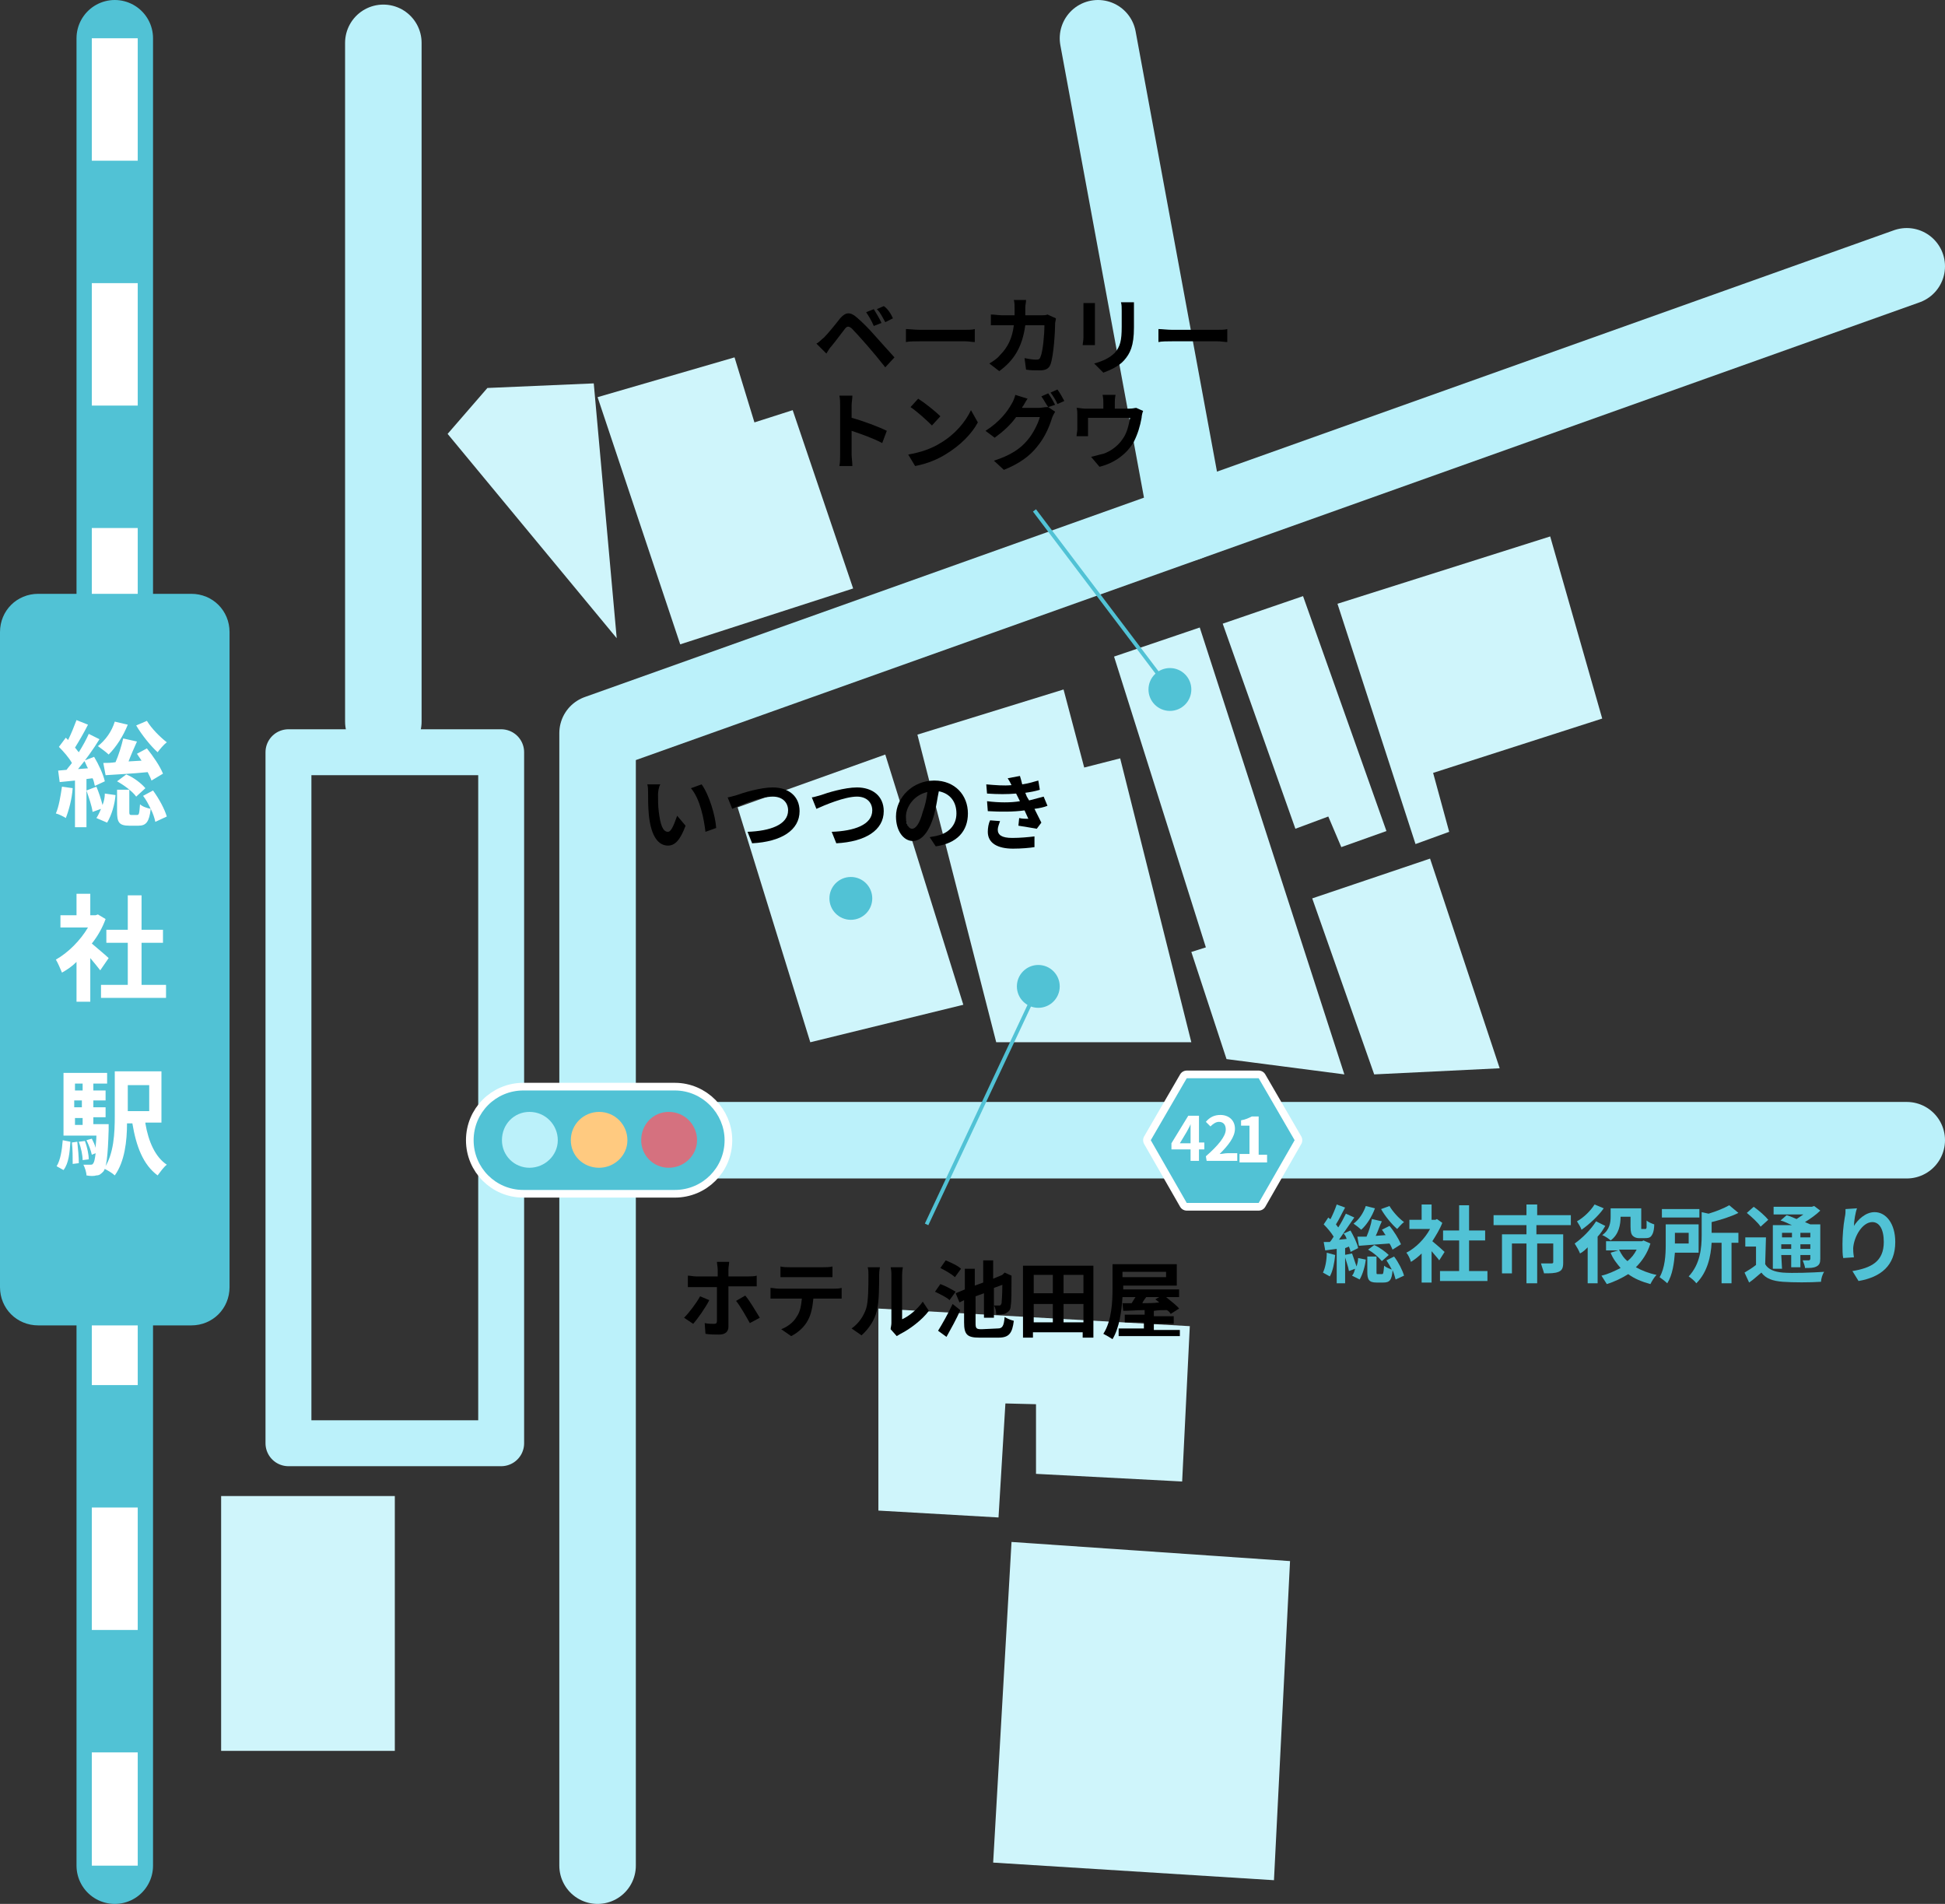
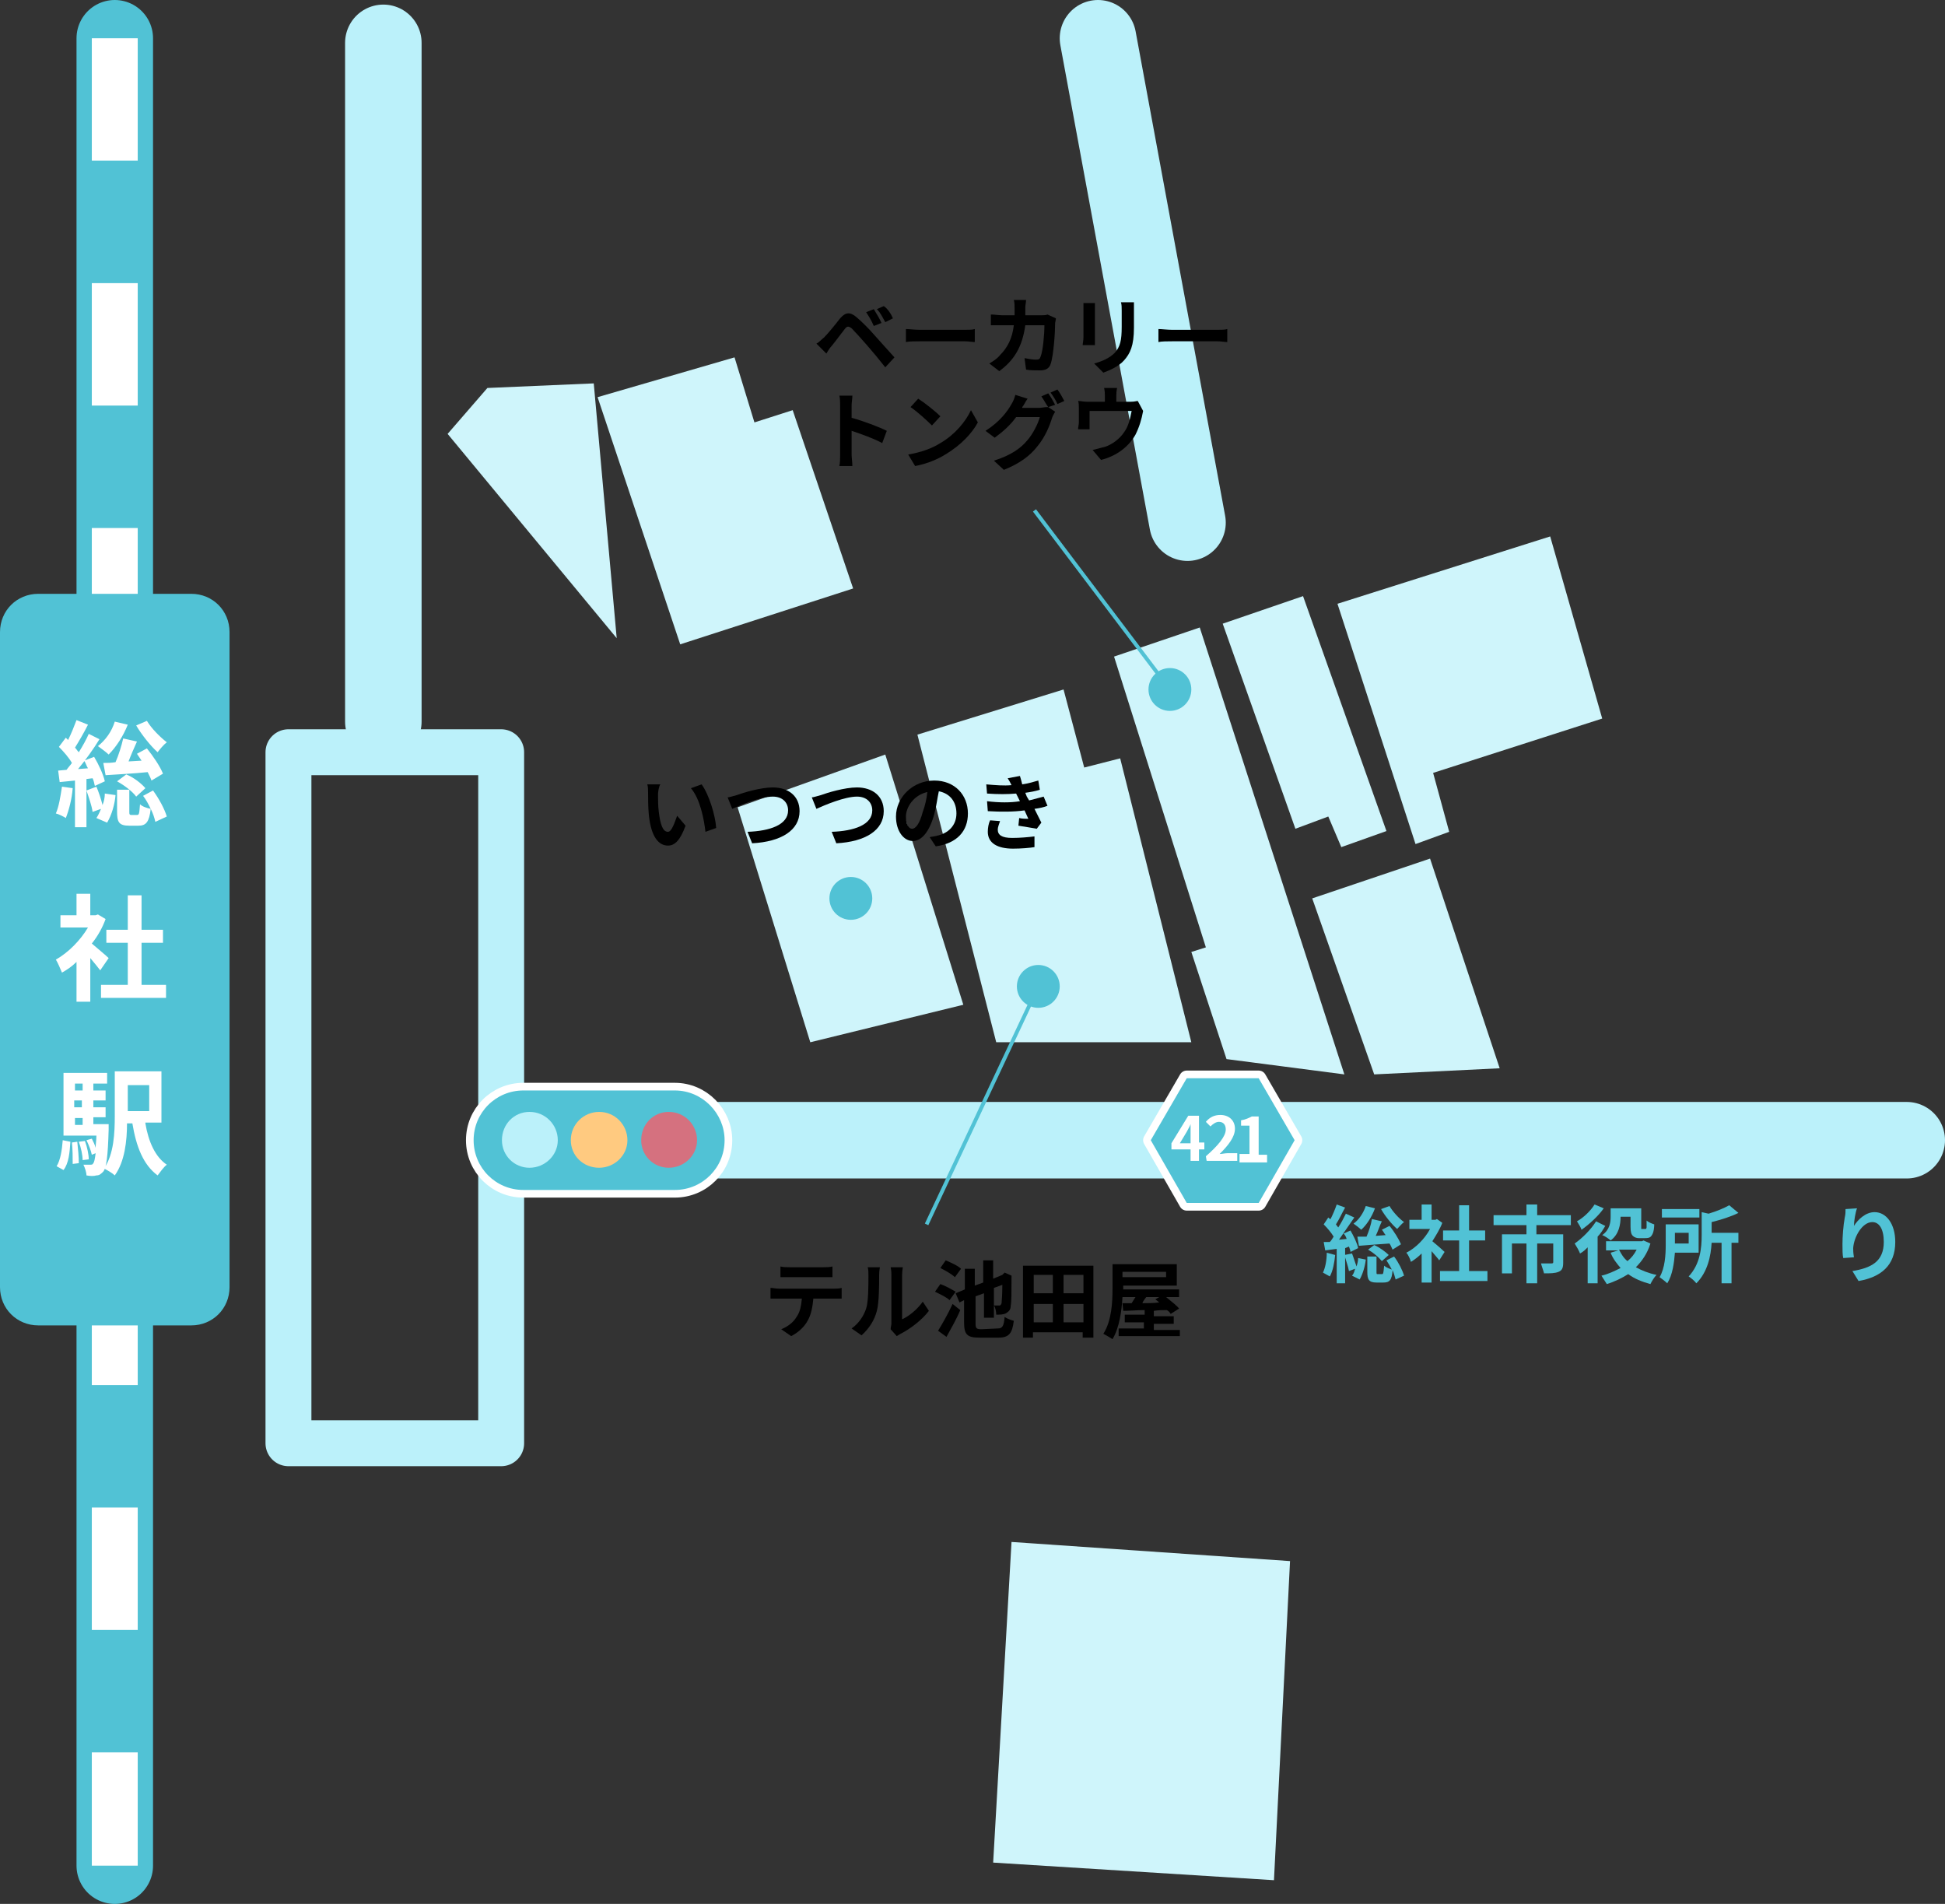
<svg xmlns="http://www.w3.org/2000/svg" version="1.1" id="レイヤー_1" x="0px" y="0px" viewBox="0 0 254.2 248.8" style="enable-background:new 0 0 254.2 248.8;" xml:space="preserve">
  <rect x="0" y="0" width="254.2" height="248.8" fill="#333333" stroke="none" />
  <style type="text/css">
	.st0{fill:none;stroke:#BBF1FA;stroke-width:6;stroke-linecap:round;stroke-linejoin:round;stroke-miterlimit:10;}
	.st1{fill:none;stroke:#51C2D5;stroke-width:10;stroke-linecap:round;stroke-linejoin:round;stroke-miterlimit:10;}
	.st2{fill:none;stroke:#FFFFFF;stroke-width:6;stroke-miterlimit:10;stroke-dasharray:16;}
	.st3{fill:none;stroke:#BBF1FA;stroke-width:10;stroke-linecap:round;stroke-linejoin:round;stroke-miterlimit:10;}
	.st4{fill:#CFF5FB;}
	.st5{fill:#51C2D5;}
	.st6{fill:none;stroke:#51C2D5;stroke-width:0.5;stroke-miterlimit:10;}
	.st7{fill:none;stroke:#FFFFFF;stroke-width:2;}
	.st8{fill:#D5717F;}
	.st9{fill:#FFCA80;}
	.st10{fill:#BBF1FA;}
	.st11{fill:none;stroke:#FFFFFF;stroke-width:2;stroke-linecap:round;stroke-linejoin:round;}
	.st12{fill:#FFFFFF;}
</style>
  <g>
    <rect x="37.7" y="98.3" class="st0" width="27.8" height="90.3" />
    <g>
      <line class="st1" x1="15" y1="5" x2="15" y2="243.8" />
      <line class="st2" x1="15" y1="5" x2="15" y2="243.8" />
    </g>
-     <polyline class="st3" points="78.1,243.8 78.1,95.8 249.2,34.8  " />
    <line class="st3" x1="143.5" y1="5" x2="155.2" y2="68.3" />
    <line class="st3" x1="78.1" y1="149" x2="249.2" y2="149" />
    <polygon class="st4" points="105.9,136.2 96.4,105.5 115.7,98.6 125.9,131.3  " />
    <polygon class="st4" points="119.9,96 130.2,136.2 155.7,136.2 146.4,99.1 141.7,100.3 139,90.1  " />
    <polygon class="st4" points="175.7,140.4 160.3,138.4 155.7,124.4 157.6,123.8 145.6,85.8 156.8,82  " />
    <polygon class="st4" points="187.3,101 189.4,108.7 185,110.3 174.8,78.9 202.6,70.1 209.4,93.9  " />
    <polygon class="st4" points="159.8,81.5 170.3,77.9 181.2,108.6 175.3,110.7 173.6,106.7 169.3,108.3  " />
    <polygon class="st4" points="171.5,117.4 186.9,112.2 196,139.6 179.6,140.4  " />
-     <polygon class="st4" points="114.8,171 114.8,197.4 130.5,198.3 131.4,183.4 135.4,183.5 135.4,192.6 154.5,193.6 155.5,173.3  " />
    <polygon class="st4" points="129.8,243.4 132.2,201.5 168.6,204 166.5,245.7  " />
    <polygon class="st4" points="88.9,84.2 78.1,51.9 96,46.7 98.6,55.2 103.6,53.6 111.5,76.9  " />
    <polygon class="st4" points="80.6,83.4 77.6,50.1 63.7,50.7 58.5,56.7  " />
    <g>
      <path class="st5" d="M30,168.2c0,2.8-2.2,5-5,5H5c-2.8,0-5-2.2-5-5V82.6c0-2.8,2.2-5,5-5h20c2.8,0,5,2.2,5,5V168.2z" />
    </g>
    <g>
      <g>
        <path d="M86,103.8c0,0.7,0,1.5,0.1,2.3c0.2,1.6,0.5,2.6,1.2,2.6c0.5,0,0.9-1.3,1.2-2.1l1.1,1.3c-0.7,1.9-1.4,2.6-2.3,2.6     c-1.2,0-2.2-1.1-2.5-4c-0.1-1-0.1-2.3-0.1-2.9c0-0.3,0-0.8-0.1-1.1h1.7C86.1,102.8,86,103.5,86,103.8z M93.6,108.2l-1.4,0.5     c-0.2-1.7-0.7-4.3-1.9-5.7l1.4-0.5C92.7,103.9,93.5,106.6,93.6,108.2z" />
        <path d="M96.3,103.9c0.8-0.3,3.1-1,4.7-1c2,0,3.5,1.1,3.5,3.1c0,2.5-2.4,4-6.2,4.2l-0.6-1.5c2.9-0.1,5.3-0.9,5.3-2.8     c0-1-0.7-1.8-2-1.8c-1.6,0-4.2,1.1-5.3,1.6l-0.6-1.5C95.3,104.2,95.9,104,96.3,103.9z" />
        <path d="M107.3,103.9c0.8-0.3,3.1-1,4.7-1c2,0,3.5,1.1,3.5,3.1c0,2.5-2.4,4-6.2,4.2l-0.6-1.5c2.9-0.1,5.3-0.9,5.3-2.8     c0-1-0.7-1.8-2-1.8c-1.6,0-4.2,1.1-5.3,1.6l-0.6-1.5C106.3,104.2,106.9,104,107.3,103.9z" />
        <path d="M121.5,109.4c0.4-0.1,0.7-0.1,1-0.2c1.4-0.3,2.5-1.3,2.5-2.9c0-1.5-0.8-2.6-2.3-2.9c-0.2,0.9-0.3,1.9-0.6,3     c-0.6,2.2-1.6,3.5-2.8,3.5c-1.2,0-2.2-1.3-2.2-3.2c0-2.5,2.2-4.7,5-4.7c2.7,0,4.4,1.9,4.4,4.3c0,2.3-1.4,3.9-4.2,4.3L121.5,109.4     z M120.6,106.1c0.3-0.8,0.5-1.7,0.6-2.6c-1.8,0.4-2.8,2-2.8,3.2c0,1.1,0.4,1.6,0.8,1.6C119.7,108.3,120.2,107.6,120.6,106.1z" />
        <path d="M136.9,105.3c-0.5,0.2-1,0.3-1.7,0.4c0.3,0.6,0.6,1.2,0.9,1.8l-0.6,0.8c-0.6-0.1-1.7-0.3-2.4-0.4l0.1-1     c0.4,0.1,0.9,0.1,1.2,0.1l-0.5-1.1c-1.4,0.2-3.1,0.2-4.8,0.1l-0.1-1.3c1.6,0.2,3.1,0.2,4.3,0l-0.2-0.4l-0.3-0.6     c-1.1,0.1-2.4,0.1-3.8,0l-0.1-1.2c1.2,0.1,2.3,0.2,3.3,0.1l0,0c-0.2-0.4-0.3-0.6-0.5-0.9l1.6-0.3c0.1,0.3,0.2,0.7,0.3,1.1     c0.7-0.1,1.4-0.3,2.1-0.5l0.2,1.2c-0.6,0.2-1.2,0.3-1.9,0.4l0.2,0.5l0.3,0.5c0.8-0.2,1.5-0.4,1.9-0.5L136.9,105.3z M130.7,107.3     c-0.1,0.3-0.3,0.8-0.3,1.1c0,0.7,0.5,1.1,1.9,1.1c1,0,2.1-0.1,2.9-0.2v1.4c-0.6,0.1-1.7,0.2-2.8,0.2c-2,0-3.3-0.7-3.3-2.2     c0-0.5,0.1-1.1,0.3-1.5L130.7,107.3z" />
      </g>
    </g>
    <g>
      <path d="M107.7,44.1c0.5-0.5,1.4-1.6,2.1-2.5c0.7-0.8,1.3-0.9,2.2-0.1c0.7,0.6,1.6,1.5,2.2,2.2c0.7,0.8,1.9,2.1,2.7,3l-1.2,1.3    c-0.7-0.9-1.7-2.1-2.4-2.9c-0.7-0.8-1.6-1.8-2-2.2c-0.4-0.3-0.6-0.3-0.9,0.1c-0.4,0.5-1.2,1.6-1.7,2.2c-0.3,0.3-0.5,0.7-0.7,1    l-1.3-1.3C107.1,44.7,107.3,44.4,107.7,44.1z M115.2,42.2l-1,0.4c-0.3-0.7-0.6-1.2-1-1.8l1-0.4C114.5,40.9,115,41.7,115.2,42.2z     M116.7,41.6l-1,0.5c-0.4-0.7-0.6-1.2-1.1-1.7l0.9-0.4C116,40.3,116.5,41.1,116.7,41.6z" />
      <path d="M118.4,43c0.4,0,1.2,0.1,1.8,0.1h5.9c0.5,0,1,0,1.3-0.1v1.7c-0.3,0-0.8-0.1-1.3-0.1h-5.9c-0.6,0-1.4,0-1.8,0.1V43z" />
      <path d="M138,41.6c0,0.2-0.1,0.5-0.1,0.6c0,1.2-0.2,4.3-0.6,5.4c-0.2,0.6-0.7,0.8-1.4,0.8c-0.6,0-1.3,0-1.8-0.1l-0.2-1.5    c0.5,0.1,1.1,0.2,1.5,0.2s0.5-0.1,0.6-0.4c0.3-0.7,0.5-2.9,0.5-4.1H134c-0.4,2.9-1.5,4.6-3.4,6l-1.3-1c0.5-0.3,1-0.6,1.4-1.1    c1-1,1.6-2.2,1.8-3.9H131c-0.4,0-1,0-1.5,0v-1.4c0.5,0,1,0.1,1.5,0.1h1.6c0-0.3,0-0.6,0-1c0-0.2,0-0.7-0.1-1h1.6    c0,0.3-0.1,0.7-0.1,1s0,0.7,0,1h2.1c0.3,0,0.6,0,0.8-0.1L138,41.6z" />
      <path d="M143.1,39.6c0,0.2,0,0.5,0,0.8v3.7c0,0.3,0,0.7,0,1h-1.6c0-0.2,0.1-0.6,0.1-1v-3.7c0-0.2,0-0.6,0-0.8H143.1z M148.2,39.5    c0,0.3,0,0.7,0,1.1v2.2c0,2.4-0.5,3.4-1.3,4.3c-0.7,0.8-1.9,1.3-2.7,1.6l-1.2-1.2c1.1-0.3,2-0.7,2.7-1.4c0.7-0.8,0.9-1.6,0.9-3.4    v-2.1c0-0.4,0-0.8-0.1-1.1C146.5,39.5,148.2,39.5,148.2,39.5z" />
      <path d="M151.4,43c0.4,0,1.2,0.1,1.8,0.1h5.9c0.5,0,1,0,1.3-0.1v1.7c-0.3,0-0.8-0.1-1.3-0.1h-5.9c-0.6,0-1.4,0-1.8,0.1V43z" />
      <path d="M115.3,57.9c-1.1-0.6-2.8-1.2-4-1.6v3.1c0,0.3,0.1,1.1,0.1,1.5h-1.7c0.1-0.4,0.1-1.1,0.1-1.5V53c0-0.4,0-0.9-0.1-1.3h1.7    c0,0.4-0.1,0.9-0.1,1.3v1.6c1.5,0.4,3.6,1.2,4.6,1.7L115.3,57.9z" />
      <path d="M122.9,57.9c1.9-1.1,3.3-2.8,4-4.3l0.9,1.6c-0.8,1.5-2.3,3-4.1,4.1c-1.1,0.7-2.5,1.3-4.1,1.6l-0.9-1.5    C120.4,59.1,121.8,58.6,122.9,57.9z M122.9,54.4l-1.1,1.2c-0.6-0.6-1.9-1.8-2.8-2.4l1-1.1C120.8,52.6,122.2,53.7,122.9,54.4z" />
      <path d="M137,53.2l0.9,0.6c-0.1,0.2-0.3,0.5-0.4,0.8c-0.3,1-0.9,2.5-1.9,3.7c-1,1.3-2.4,2.3-4.4,3.1l-1.3-1.2    c2.2-0.7,3.5-1.6,4.4-2.7c0.7-0.8,1.4-2.2,1.6-3h-3.1c-0.7,1-1.7,1.9-2.8,2.7l-1.2-0.9c1.9-1.2,2.9-2.6,3.4-3.5    c0.2-0.3,0.4-0.8,0.5-1.2l1.6,0.5c-0.3,0.4-0.5,0.9-0.7,1.1v0.1h2.2c0.3,0,0.7-0.1,1-0.1L137,53.2c-0.3-0.4-0.6-1-0.9-1.4l0.9-0.4    c0.3,0.4,0.7,1.1,0.9,1.5L137,53.2z M138.2,50.9c0.3,0.4,0.7,1.1,0.9,1.5l-0.9,0.4c-0.2-0.5-0.6-1.1-0.9-1.5L138.2,50.9z" />
-       <path d="M149.4,53.7c-0.1,0.2-0.2,0.7-0.2,0.9c-0.2,1.1-0.5,2.1-1,3.1c-0.9,1.6-2.5,2.8-4.5,3.3l-1.1-1.3c0.5-0.1,1.1-0.3,1.6-0.4    c0.9-0.3,1.9-1,2.5-1.9c0.6-0.8,0.8-1.8,1-2.8h-5.5v1.6c0,0.3,0,0.6,0,0.8h-1.5c0-0.3,0.1-0.6,0.1-0.9v-1.9c0-0.2,0-0.7-0.1-0.9    c0.4,0,0.7,0.1,1.1,0.1h2.4v-0.8c0-0.3,0-0.5-0.1-1h1.7c-0.1,0.5-0.1,0.7-0.1,1v0.8h1.9c0.5,0,0.7-0.1,0.9-0.1L149.4,53.7z" />
+       <path d="M149.4,53.7c-0.2,1.1-0.5,2.1-1,3.1c-0.9,1.6-2.5,2.8-4.5,3.3l-1.1-1.3c0.5-0.1,1.1-0.3,1.6-0.4    c0.9-0.3,1.9-1,2.5-1.9c0.6-0.8,0.8-1.8,1-2.8h-5.5v1.6c0,0.3,0,0.6,0,0.8h-1.5c0-0.3,0.1-0.6,0.1-0.9v-1.9c0-0.2,0-0.7-0.1-0.9    c0.4,0,0.7,0.1,1.1,0.1h2.4v-0.8c0-0.3,0-0.5-0.1-1h1.7c-0.1,0.5-0.1,0.7-0.1,1v0.8h1.9c0.5,0,0.7-0.1,0.9-0.1L149.4,53.7z" />
    </g>
    <circle class="st5" cx="152.9" cy="90.1" r="2.8" />
    <circle class="st5" cx="111.2" cy="117.4" r="2.8" />
    <g>
      <g>
-         <path d="M92.7,169.9c-0.5,1-1.5,2.4-2.1,3.1l-1.2-0.8c0.7-0.7,1.6-1.9,2.1-2.8L92.7,169.9z M95.2,168.3v5.1c0,0.6-0.4,1-1.2,1     c-0.6,0-1.2,0-1.8-0.1l-0.1-1.4c0.5,0.1,0.9,0.1,1.2,0.1c0.3,0,0.4-0.1,0.4-0.4c0-0.4,0-3.9,0-4.4l0,0H91c-0.3,0-0.7,0-1.1,0     v-1.5c0.3,0,0.7,0.1,1.1,0.1h2.8v-0.9c0-0.3-0.1-0.8-0.1-1h1.6c0,0.2-0.1,0.7-0.1,1v0.9h2.6c0.3,0,0.8,0,1.1-0.1v1.4     c-0.3,0-0.8,0-1.1,0h-2.6V168.3z M97.4,169.3c0.6,0.7,1.4,2.1,1.9,2.9l-1.3,0.7c-0.5-0.9-1.3-2.3-1.8-2.9L97.4,169.3z" />
        <path d="M109,168.4c0.2,0,0.7,0,1-0.1v1.4c-0.3,0-0.7,0-1,0h-2.7c-0.1,1.1-0.3,2.1-0.7,2.8c-0.4,0.8-1.2,1.6-2.2,2.1l-1.3-0.9     c0.8-0.3,1.6-0.9,2-1.6c0.5-0.7,0.6-1.5,0.7-2.4h-3c-0.3,0-0.7,0-1.1,0v-1.4c0.3,0,0.7,0.1,1.1,0.1L109,168.4L109,168.4z      M103.2,166.9c-0.4,0-0.8,0-1.2,0v-1.4c0.4,0.1,0.8,0.1,1.2,0.1h4.4c0.4,0,0.8,0,1.2-0.1v1.4c-0.4,0-0.8,0-1.2,0H103.2z" />
        <path d="M111.3,173.6c1-0.7,1.6-1.7,1.9-2.6c0.3-0.9,0.3-3,0.3-4.4c0-0.4,0-0.7-0.1-1h1.6c0,0-0.1,0.5-0.1,1c0,1.3,0,3.6-0.3,4.7     c-0.3,1.2-1,2.3-2,3.2L111.3,173.6z M116.4,173.7c0-0.2,0.1-0.5,0.1-0.8v-6.4c0-0.5-0.1-0.9-0.1-0.9h1.6c0,0-0.1,0.5-0.1,1v5.8     c0.9-0.4,2-1.3,2.7-2.3l0.8,1.2c-0.9,1.2-2.5,2.4-3.7,3c-0.2,0.1-0.3,0.2-0.5,0.3L116.4,173.7z" />
        <path d="M124.1,169.9c-0.4-0.4-1.3-0.8-1.9-1.1l0.7-1c0.6,0.2,1.5,0.7,2,1L124.1,169.9z M122.6,173.9c0.5-0.8,1.3-2.2,1.9-3.5     l1,0.8c-0.5,1.2-1.2,2.4-1.8,3.5L122.6,173.9z M124.8,166.9c-0.4-0.4-1.3-0.9-1.9-1.2l0.7-1c0.7,0.3,1.6,0.7,2,1.1L124.8,166.9z      M130.4,173.6c0.6,0,0.8-0.3,0.9-1.5c0.3,0.2,0.8,0.4,1.2,0.5c-0.2,1.6-0.6,2.2-2,2.2H128c-1.6,0-2-0.4-2-2v-2.9l-0.6,0.3     l-0.5-1.2l1.2-0.5v-2.7h1.3v2.2l1.1-0.4v-2.9h1.3v2.4l1.2-0.5l0.1-0.1l0.2-0.2l0.9,0.4v0.2c0,1.9,0,3.2-0.1,3.7     c0,0.6-0.3,0.8-0.6,1s-0.9,0.2-1.3,0.2c0-0.4-0.1-0.9-0.3-1.2c0.2,0,0.5,0,0.7,0c0.1,0,0.2,0,0.3-0.3c0-0.2,0.1-0.9,0.1-2.4     l-1.1,0.4v3.9h-1.3V169l-1.1,0.4v3.5c0,0.7,0.1,0.8,0.8,0.8L130.4,173.6L130.4,173.6z" />
        <path d="M142.9,165.4v9.4h-1.4v-0.7H135v0.7h-1.3v-9.4H142.9z M135.1,166.6v2.4h2.5v-2.4H135.1z M135.1,172.8h2.5v-2.4h-2.5     V172.8z M141.6,166.6H139v2.4h2.6V166.6z M141.6,172.8v-2.4H139v2.4H141.6z" />
        <path d="M154.2,173.6v1h-8v-1h3.3v-0.8H147v-1h2.6v-0.6c-1,0-2,0.1-2.8,0.1l-0.1-1h1.2c0.2-0.3,0.3-0.5,0.5-0.8h-1.7     c-0.1,1.8-0.4,4-1.3,5.5c-0.3-0.2-0.8-0.5-1.2-0.7c1.1-1.7,1.2-4.2,1.2-5.9v-3.2h8.4v2.8h-7v0.4v0.1h7.3v1h-1.7     c0.6,0.5,1.4,1.1,1.7,1.5l-1.1,0.7c-0.1-0.2-0.3-0.4-0.5-0.5c-0.6,0-1.1,0-1.7,0.1v0.7h2.6v1h-2.6v0.8h3.4V173.6z M146.7,166.2     v0.7h5.7v-0.7H146.7z M149.8,169.5c-0.2,0.3-0.4,0.5-0.5,0.8c0.7,0,1.4,0,2.2-0.1c-0.2-0.2-0.4-0.3-0.5-0.4l0.5-0.3H149.8z" />
      </g>
    </g>
    <g>
      <path class="st5" d="M174.5,164c-0.1,1-0.3,2.1-0.7,2.8c-0.2-0.1-0.7-0.4-0.9-0.5c0.3-0.6,0.5-1.6,0.5-2.6L174.5,164z     M175.8,163.1v4.6h-1.1v-4.5l-1.5,0.2l-0.2-1.1h0.8c0.2-0.2,0.3-0.4,0.5-0.7c-0.3-0.5-0.8-1.1-1.3-1.6l0.6-0.9    c0.1,0.1,0.2,0.2,0.3,0.2c0.3-0.6,0.6-1.3,0.8-1.9l1.1,0.4c-0.4,0.7-0.8,1.6-1.2,2.2c0.1,0.1,0.2,0.3,0.3,0.4    c0.4-0.6,0.7-1.2,1-1.8l1.1,0.5c-0.6,0.9-1.4,2-2,2.9l1-0.1c-0.1-0.3-0.2-0.5-0.4-0.7l0.9-0.4c0.4,0.7,0.9,1.7,1,2.3l-1,0.5    c0-0.2-0.1-0.4-0.2-0.7L175.8,163.1z M176.7,163.8c0.2,0.5,0.4,1.2,0.6,1.7c0.1-0.4,0.2-0.7,0.2-1.1l1,0.2    c-0.1,0.9-0.4,1.9-0.8,2.6l-1-0.5c0.2-0.2,0.3-0.5,0.4-0.9l-0.8,0.3c-0.1-0.6-0.4-1.4-0.6-2.1L176.7,163.8z M179.7,157.9    c-0.4,1.1-1.1,2.2-1.8,2.8c-0.2-0.2-0.7-0.6-1-0.8c0.7-0.5,1.3-1.4,1.6-2.3L179.7,157.9z M182,163.3c-0.1-0.2-0.2-0.5-0.4-0.8    c-1.4,0.1-2.9,0.2-4,0.3l-0.2-1.2c0.3,0,0.7,0,1.2,0c0.3-0.7,0.6-1.6,0.7-2.3l1.3,0.3c-0.3,0.6-0.5,1.3-0.8,1.9l1.3-0.1    c-0.2-0.2-0.3-0.5-0.5-0.7l1-0.5c0.6,0.7,1.2,1.7,1.5,2.4L182,163.3z M182.2,164.2c0.6,0.8,1.1,1.8,1.3,2.5l-1.1,0.5    c-0.1-0.3-0.2-0.8-0.4-1.2c-0.1,1.3-0.4,1.6-1.2,1.6h-0.9c-1,0-1.2-0.4-1.2-1.4v-2h1.2v2c0,0.3,0,0.3,0.2,0.3h0.5    c0.2,0,0.2-0.1,0.3-1.1c0.2,0.2,0.7,0.4,1,0.5c-0.2-0.4-0.5-0.9-0.7-1.2L182.2,164.2z M179.6,162.7c0.7,0.3,1.5,0.9,1.9,1.3    l-0.9,0.8c-0.4-0.5-1.1-1.1-1.8-1.5L179.6,162.7z M181.6,157.6c0.4,0.7,1.2,1.6,1.9,2.1c-0.3,0.2-0.7,0.7-0.9,0.9    c-0.7-0.6-1.6-1.7-2.1-2.6L181.6,157.6z" />
      <path class="st5" d="M188.1,164.7c-0.2-0.3-0.6-0.7-1-1.2v4.1h-1.3v-3.8c-0.4,0.4-0.9,0.8-1.4,1.1c-0.1-0.4-0.4-1-0.6-1.2    c1.2-0.6,2.4-1.8,3.1-3.1h-2.7v-1.2h1.6v-2h1.3v2h0.5l0.2-0.1l0.7,0.5c-0.3,0.8-0.8,1.6-1.3,2.4c0.5,0.4,1.4,1.2,1.6,1.4    L188.1,164.7z M194.4,166.1v1.3h-6.2v-1.3h2.5v-4h-2.1v-1.3h2.1v-3.3h1.3v3.3h2.1v1.3H192v4H194.4z" />
      <path class="st5" d="M200.8,160.1v1.2h3.5v3.7c0,0.6-0.1,1-0.6,1.2s-1.1,0.2-1.9,0.2c-0.1-0.4-0.3-0.9-0.4-1.3c0.5,0,1.2,0,1.4,0    s0.2-0.1,0.2-0.2v-2.4h-2.1v5.2h-1.4v-5.2h-1.9v3.9h-1.3v-5.1h3.2v-1.2h-4.3v-1.3h4.3v-1.4h1.4v1.4h4.4v1.3L200.8,160.1    L200.8,160.1z" />
      <path class="st5" d="M209.8,160.2c-0.3,0.5-0.6,1-1,1.4v6.1h-1.3V163c-0.3,0.3-0.6,0.6-1,0.8c-0.1-0.3-0.5-1-0.7-1.3    c1-0.7,2.1-1.8,2.8-2.9L209.8,160.2z M209.6,157.9c-0.7,1-1.9,2.1-2.9,2.8c-0.1-0.3-0.4-0.8-0.6-1.1c0.9-0.5,1.8-1.4,2.3-2.2    L209.6,157.9z M215.7,162.5c-0.4,1.3-1.1,2.3-1.9,3.1c0.7,0.4,1.7,0.8,2.7,1c-0.3,0.3-0.6,0.8-0.8,1.2c-1.1-0.3-2.1-0.7-2.9-1.3    c-0.8,0.5-1.8,1-2.8,1.3c-0.2-0.3-0.5-0.8-0.7-1.1c0.9-0.2,1.7-0.6,2.5-1c-0.5-0.6-1-1.2-1.3-2l1-0.3h-1.6v-1.2h4.7l0.2-0.1    L215.7,162.5z M211.8,159c0,1-0.2,2.3-1.3,3.1c-0.2-0.2-0.8-0.6-1.1-0.7c1-0.7,1.1-1.7,1.1-2.4v-1.1h4v2.4c0,0.2,0,0.3,0,0.3    s0.1,0,0.2,0h0.2c0.1,0,0.1,0,0.2,0c0,0,0.1-0.1,0.1-0.2c0-0.2,0-0.5,0-0.9c0.2,0.2,0.7,0.4,1,0.5c0,0.5-0.1,1-0.2,1.2    c-0.1,0.2-0.2,0.4-0.4,0.5s-0.5,0.1-0.7,0.1h-0.7c-0.3,0-0.6-0.1-0.8-0.3s-0.3-0.5-0.3-1.2V159L211.8,159L211.8,159z M211.6,163.3    c0.3,0.6,0.6,1.1,1.1,1.5c0.5-0.4,0.9-0.9,1.2-1.5H211.6z" />
      <path class="st5" d="M218.9,163.7c-0.1,1.3-0.3,2.9-1,4c-0.2-0.2-0.7-0.6-1-0.8c0.7-1.2,0.8-2.9,0.8-4.2V160h4.3v3.7H218.9z     M222.1,159.1h-4.9V158h4.9V159.1z M218.9,161.1v1.4h1.8v-1.4H218.9z M227.3,162.4h-1v5.3H225v-5.3h-1.3c-0.1,1.7-0.5,3.8-2,5.3    c-0.2-0.3-0.7-0.7-1-0.9c1.5-1.6,1.7-3.7,1.7-5.4v-3l0.9,0.2c1-0.3,2-0.7,2.7-1.1l1.2,1c-1,0.5-2.3,0.9-3.5,1.2v1.4h3.5v1.3H227.3    z" />
-       <path class="st5" d="M230.7,165.2c0.4,0.7,1.2,1,2.3,1.1c1.3,0.1,3.9,0,5.4-0.1c-0.2,0.3-0.4,0.9-0.4,1.3c-1.4,0.1-3.7,0.1-5,0    s-2.2-0.4-2.8-1.2c-0.5,0.4-1,0.9-1.6,1.3l-0.6-1.3c0.5-0.3,1-0.6,1.5-1v-2.4h-1.4v-1.2h2.7L230.7,165.2L230.7,165.2z     M230.1,160.3c-0.3-0.5-1.2-1.3-1.8-1.8l0.9-0.8c0.7,0.5,1.5,1.2,1.9,1.7L230.1,160.3z M232.9,165.8h-1.2v-5.7h2.5    c-0.5-0.2-1-0.5-1.5-0.6l0.8-0.7c0.4,0.1,0.8,0.3,1.3,0.5c0.3-0.2,0.6-0.4,0.9-0.6h-3.9v-1h5l0.3-0.1l0.8,0.6    c-0.5,0.5-1.2,1-2,1.5c0.2,0.1,0.5,0.2,0.7,0.3h1.3v4.5c0,0.5-0.1,0.8-0.5,1s-0.8,0.2-1.5,0.2c0-0.3-0.2-0.7-0.3-1    c0.3,0,0.7,0,0.8,0s0.2-0.1,0.2-0.2V164h-1.3v1.6h-1.2V164h-1.3L232.9,165.8L232.9,165.8z M232.9,161.1v0.6h1.3v-0.6H232.9z     M234.1,163.2v-0.6h-1.3v0.6H234.1z M236.6,161.1h-1.3v0.6h1.3V161.1z M236.6,163.2v-0.6h-1.3v0.6H236.6z" />
      <path class="st5" d="M242.7,157.9c-0.2,0.5-0.4,1.7-0.4,2.3c0.5-0.8,1.5-1.8,2.7-1.8c1.5,0,2.7,1.5,2.7,3.9c0,3.1-1.9,4.6-4.8,5.1    l-0.8-1.3c2.4-0.4,4.1-1.2,4.1-3.8c0-1.7-0.6-2.6-1.5-2.6c-1.3,0-2.4,1.9-2.5,3.4c0,0.3,0,0.6,0.1,1.2l-1.4,0.1    c-0.1-0.4-0.1-1.1-0.1-1.8c0-1,0.1-2.4,0.3-3.5c0.1-0.4,0.1-0.8,0.1-1.1L242.7,157.9z" />
    </g>
    <circle class="st5" cx="135.7" cy="128.9" r="2.8" />
    <line class="st6" x1="152.9" y1="90.1" x2="135.2" y2="66.7" />
    <g>
      <g>
        <path class="st7" d="M94.7,149c0,3.6-2.9,6.5-6.5,6.5H68.4c-3.6,0-6.5-2.9-6.5-6.5l0,0c0-3.6,2.9-6.5,6.5-6.5h19.8     C91.8,142.5,94.7,145.5,94.7,149L94.7,149z" />
        <g>
          <path class="st7" d="M91.1,149c0-2-1.6-3.7-3.7-3.7c-2,0-3.6,1.6-3.6,3.7c0,2,1.6,3.6,3.6,3.6S91.1,151,91.1,149z" />
          <path class="st7" d="M82,149c0-2-1.6-3.7-3.7-3.7c-2,0-3.7,1.6-3.7,3.7c0,2,1.6,3.6,3.7,3.6C80.3,152.6,82,151,82,149z" />
          <path class="st7" d="M72.9,149c0-2-1.6-3.7-3.7-3.7c-2,0-3.6,1.6-3.6,3.7c0,2,1.6,3.6,3.6,3.6C71.2,152.6,72.9,151,72.9,149z" />
        </g>
      </g>
      <g>
        <path class="st5" d="M94.7,149c0,3.6-2.9,6.5-6.5,6.5H68.4c-3.6,0-6.5-2.9-6.5-6.5l0,0c0-3.6,2.9-6.5,6.5-6.5h19.8     C91.8,142.5,94.7,145.5,94.7,149L94.7,149z" />
        <g>
          <path class="st8" d="M91.1,149c0-2-1.6-3.7-3.7-3.7c-2,0-3.6,1.6-3.6,3.7c0,2,1.6,3.6,3.6,3.6S91.1,151,91.1,149z" />
          <path class="st9" d="M82,149c0-2-1.6-3.7-3.7-3.7c-2,0-3.7,1.6-3.7,3.7c0,2,1.6,3.6,3.7,3.6C80.3,152.6,82,151,82,149z" />
          <path class="st10" d="M72.9,149c0-2-1.6-3.7-3.7-3.7c-2,0-3.6,1.6-3.6,3.7c0,2,1.6,3.6,3.6,3.6C71.2,152.6,72.9,151,72.9,149z" />
        </g>
      </g>
    </g>
    <g>
      <polygon class="st11" points="155.1,157.2 150.4,149 155.1,140.9 164.5,140.9 169.2,149 164.5,157.2   " />
      <polygon class="st5" points="155.1,157.2 150.4,149 155.1,140.9 164.5,140.9 169.2,149 164.5,157.2   " />
    </g>
    <g>
      <path class="st12" d="M157.4,150.2h-0.7v1.5h-1.1v-1.5h-2.5v-0.8l2.2-3.6h1.4v3.5h0.7L157.4,150.2L157.4,150.2z M155.6,149.3v-1.2    c0-0.3,0-0.9,0-1.2l0,0c-0.1,0.3-0.3,0.6-0.5,1l-0.9,1.5h1.4V149.3z" />
      <path class="st12" d="M157.6,151.1c1.6-1.4,2.6-2.6,2.6-3.5c0-0.6-0.3-1-0.9-1c-0.4,0-0.8,0.3-1.1,0.6l-0.6-0.6    c0.5-0.6,1.1-0.9,1.9-0.9c1.1,0,1.9,0.7,1.9,1.8s-0.9,2.2-2,3.3c0.3,0,0.7-0.1,1-0.1h1.3v1h-4L157.6,151.1L157.6,151.1z" />
      <path class="st12" d="M162,150.8h1.3v-3.7h-1.1v-0.7c0.6-0.1,1-0.3,1.4-0.5h0.9v5h1.1v1H162V150.8z" />
    </g>
    <g>
      <g>
        <path class="st12" d="M9.5,103c-0.1,1.4-0.5,2.9-0.9,3.9c-0.3-0.2-0.9-0.5-1.3-0.6c0.4-0.9,0.6-2.2,0.8-3.5L9.5,103z M11.3,101.8     v6.3H9.8V102l-2,0.2l-0.2-1.5l1.1-0.1c0.2-0.3,0.5-0.6,0.7-0.9C9,99,8.3,98.2,7.7,97.6l0.9-1.2c0.1,0.1,0.2,0.2,0.3,0.3     c0.4-0.8,0.8-1.8,1.1-2.6l1.5,0.6c-0.5,1-1.2,2.2-1.7,3c0.2,0.2,0.3,0.4,0.5,0.6c0.5-0.8,1-1.7,1.3-2.4l1.4,0.7     c-0.8,1.3-1.8,2.7-2.8,3.9l1.3-0.1c-0.2-0.3-0.3-0.7-0.5-1l1.3-0.5c0.6,1,1.2,2.3,1.4,3.2l-1.3,0.6c-0.1-0.3-0.1-0.6-0.3-1     L11.3,101.8z M12.6,102.8c0.3,0.7,0.6,1.6,0.8,2.4c0.2-0.5,0.3-1,0.3-1.5l1.4,0.2c-0.1,1.2-0.5,2.6-1.1,3.6l-1.4-0.6     c0.2-0.3,0.4-0.7,0.6-1.2l-1.1,0.4c-0.1-0.8-0.5-1.9-0.8-2.8L12.6,102.8z M16.7,94.7c-0.6,1.5-1.5,2.9-2.5,3.9     c-0.3-0.3-1-0.8-1.4-1.1c1-0.8,1.8-1.9,2.2-3.2L16.7,94.7z M19.8,102c-0.1-0.3-0.3-0.7-0.5-1.1c-2,0.2-4,0.3-5.5,0.4l-0.3-1.6     c0.5,0,1,0,1.6-0.1c0.4-0.9,0.8-2.2,1-3.1l1.8,0.4c-0.4,0.9-0.8,1.8-1.1,2.6l1.7-0.1c-0.2-0.3-0.4-0.6-0.6-0.9l1.3-0.7     c0.8,1,1.7,2.3,2.1,3.3L19.8,102z M20,103.3c0.8,1.1,1.5,2.4,1.8,3.4l-1.5,0.7c-0.1-0.5-0.3-1.1-0.6-1.7     c-0.2,1.7-0.6,2.2-1.6,2.2h-1.2c-1.4,0-1.6-0.5-1.6-1.9v-2.8h1.6v2.8c0,0.4,0,0.5,0.3,0.5h0.7c0.3,0,0.3-0.2,0.4-1.4     c0.3,0.3,0.9,0.5,1.4,0.6c-0.3-0.6-0.6-1.2-1-1.7L20,103.3z M16.5,101.2c1,0.4,2,1.2,2.5,1.8l-1.2,1.1c-0.5-0.7-1.6-1.5-2.5-2     L16.5,101.2z M19.2,94.2c0.6,1,1.7,2.1,2.6,2.8c-0.4,0.3-0.9,0.9-1.2,1.3c-0.9-0.8-2.1-2.3-2.8-3.5L19.2,94.2z" />
        <path class="st12" d="M13.1,126.8c-0.3-0.4-0.8-1-1.3-1.6v5.7H10v-5.2c-0.6,0.6-1.2,1-1.9,1.4c-0.2-0.5-0.6-1.4-0.8-1.7     c1.6-0.9,3.2-2.5,4.2-4.2H7.9v-1.6H10v-2.8h1.8v2.8h0.7l0.3-0.1l1,0.6c-0.4,1.1-1,2.2-1.8,3.2c0.7,0.6,1.9,1.6,2.2,1.9     L13.1,126.8z M21.7,128.7v1.7h-8.5v-1.7h3.5v-5.5h-2.8v-1.7h2.8V117h1.8v4.5h2.8v1.7h-2.8v5.5H21.7z" />
        <path class="st12" d="M7.4,152.4c0.5-0.8,0.7-2.1,0.8-3.4l1,0.2c-0.1,1.4-0.2,2.8-0.9,3.7L7.4,152.4z M14.2,147c0,0,0,0.4,0,0.6     c-0.1,3.6-0.3,5-0.7,5.5c-0.3,0.3-0.5,0.5-0.9,0.5c-0.3,0.1-0.8,0.1-1.3,0c0-0.4-0.2-1-0.4-1.4c0.4,0,0.8,0,0.9,0     c0.2,0,0.3,0,0.4-0.2c0.1-0.1,0.2-0.5,0.3-1.3l-0.5,0.2c-0.1-0.5-0.4-1.3-0.7-1.9l0.7-0.2c0.2,0.4,0.4,0.8,0.5,1.2     c0-0.5,0.1-1,0.1-1.6H8.3v-8.2H14v1.4h-1.8v0.9h1.6v1.3h-1.6v0.9h1.6v1.3h-1.6v0.9h2V147z M10.1,149.2c0.1,0.9,0.2,2,0.2,2.8     l-0.8,0.1c0-0.8,0-1.9-0.1-2.8L10.1,149.2z M9.8,141.6v0.9h1v-0.9H9.8z M10.7,143.8h-1v0.9h1V143.8z M9.8,147h1v-0.9h-1V147z      M11.1,149.1c0.3,0.8,0.5,1.8,0.5,2.4l-0.8,0.1c0-0.6-0.2-1.6-0.5-2.4L11.1,149.1z M19,146.8c0.4,2.4,1.3,4.4,2.8,5.4     c-0.4,0.3-0.9,1-1.2,1.4c-1.9-1.4-2.8-3.8-3.3-6.8h-0.7c0,2.3-0.3,5-1.6,6.8c-0.3-0.3-1-0.7-1.4-0.9c1.3-1.9,1.4-4.7,1.4-6.9V140     h6.1v6.7H19V146.8z M16.7,141.8v3.4h2.8v-3.4H16.7z" />
      </g>
    </g>
    <line class="st3" x1="50.1" y1="5.6" x2="50.1" y2="94.3" />
-     <rect x="28.9" y="195.5" class="st4" width="22.7" height="33.3" />
    <line class="st6" x1="135.7" y1="128.9" x2="121.1" y2="160" />
  </g>
</svg>